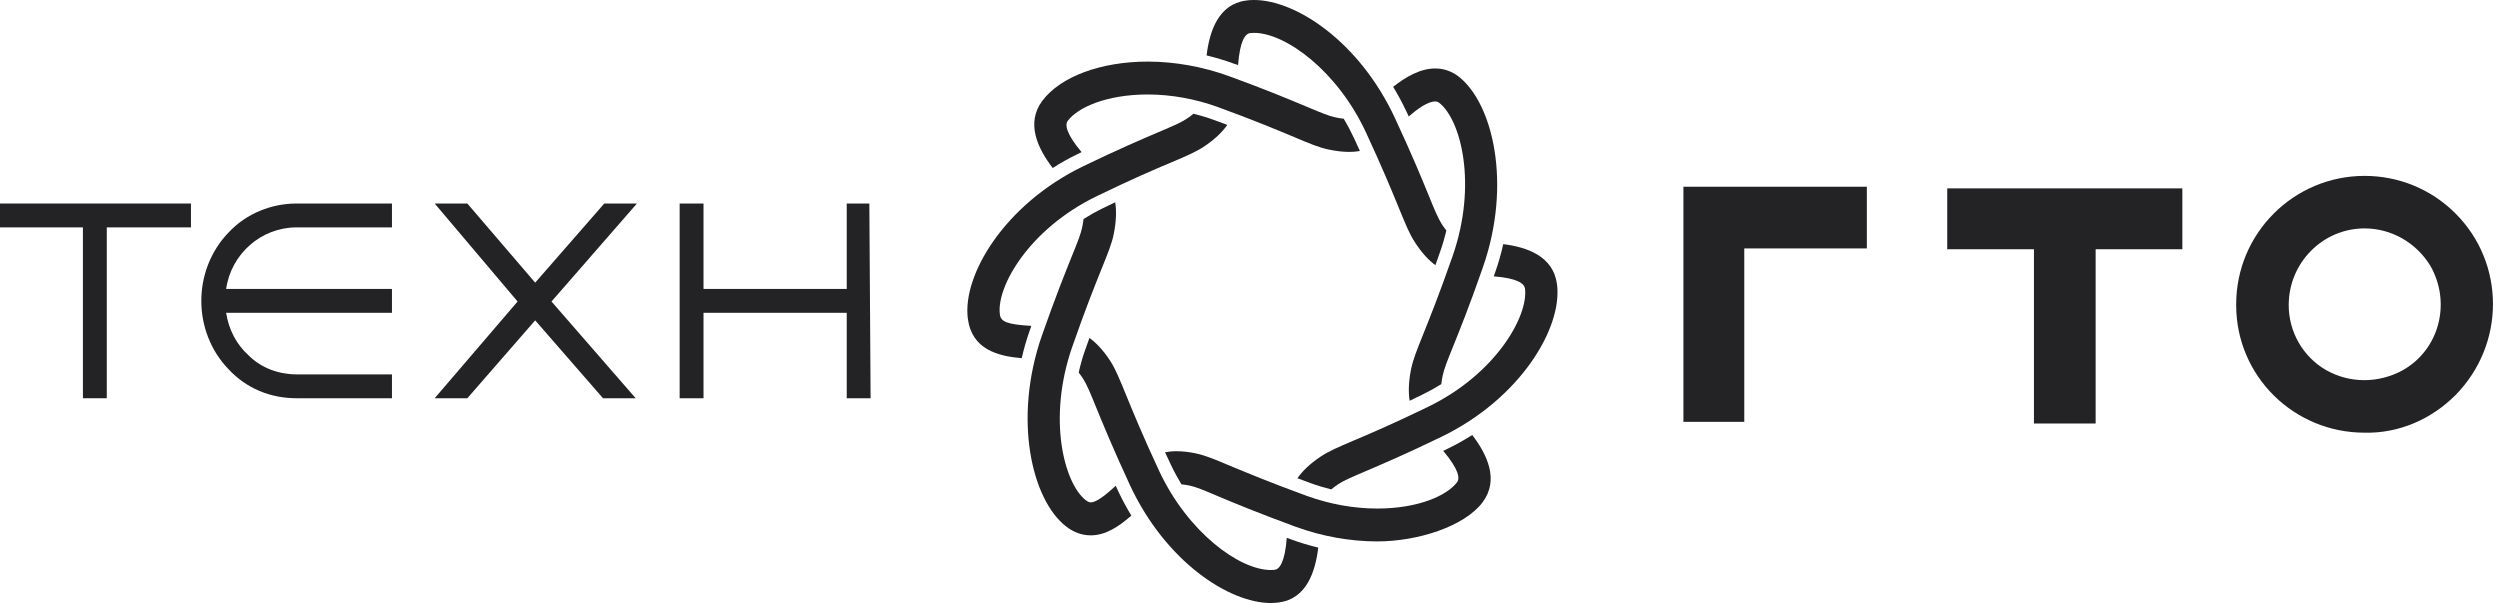
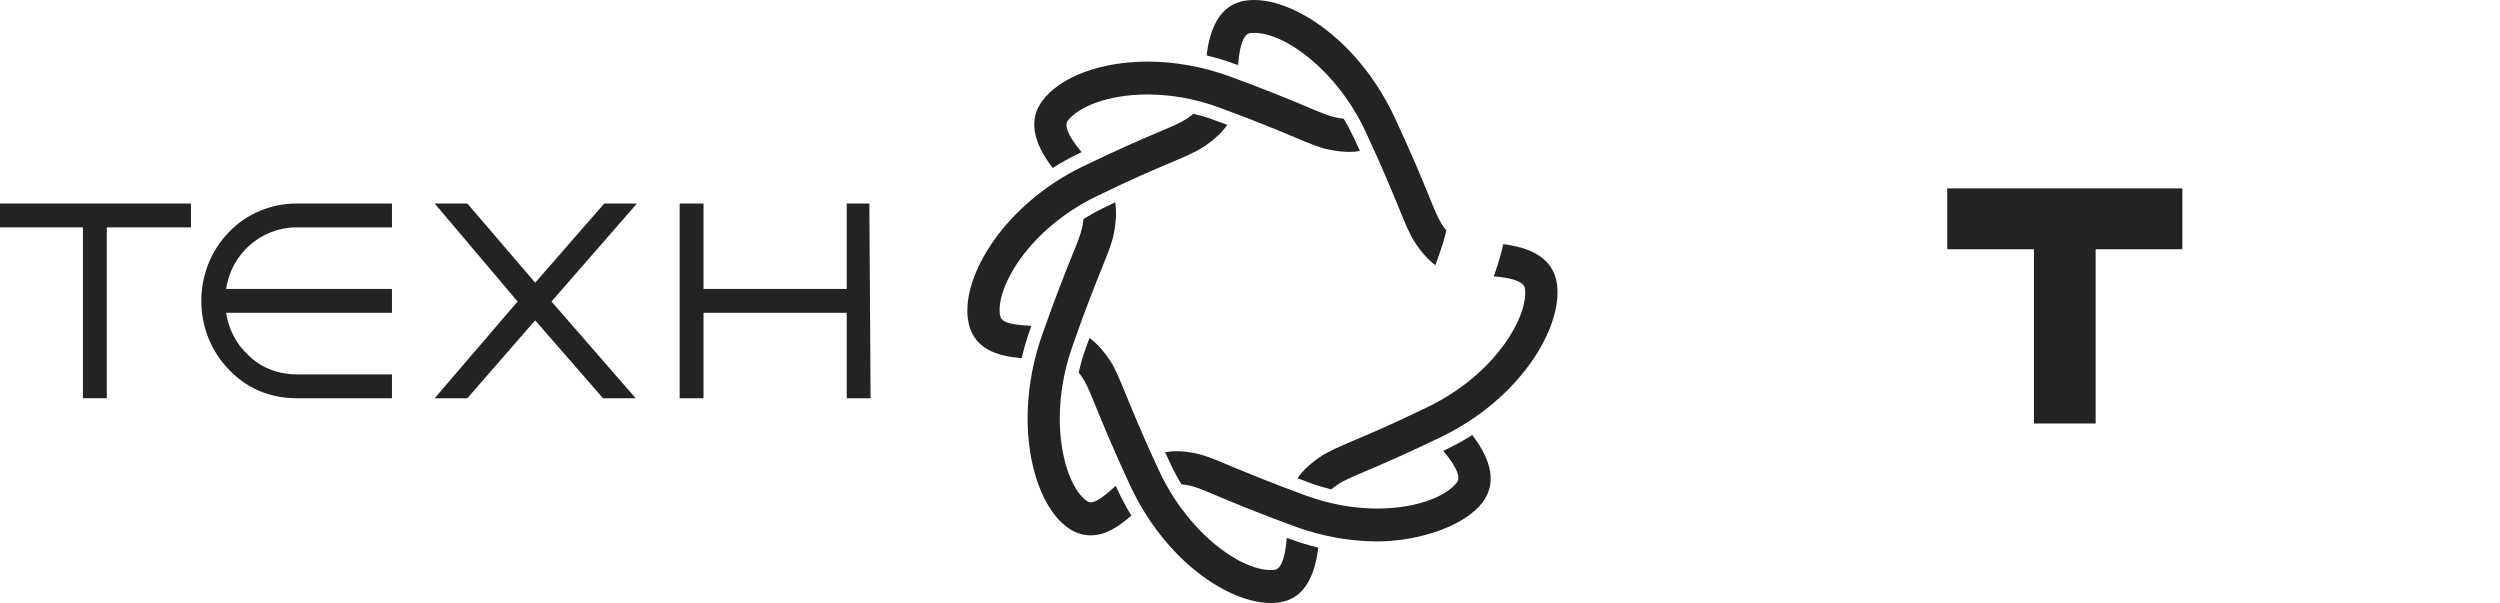
<svg xmlns="http://www.w3.org/2000/svg" width="199" height="48" viewBox="0 0 199 48" fill="none">
  <path d="M48.1 16.2L42.6 22.5L37.2 16.2H34.6L41.2 24L34.6 31.7H37.2L42.6 25.5L48 31.7H50.6L43.9 24L50.7 16.2H48.1Z" fill="#232325" />
  <path d="M18.2 18.5C15.3 21.5 15.3 26.4 18.2 29.4C19.6 30.9 21.5 31.7 23.6 31.7H31.2V29.8H23.6C22.2 29.8 20.8 29.3 19.8 28.3C18.8 27.4 18.2 26.2 18 24.9H31.2V23H18C18.4 20.2 20.8 18.1 23.6 18.1H31.2V16.2H23.6C21.6 16.2 19.6 17 18.2 18.5Z" fill="#232325" />
  <path d="M69.3 31.7L69.2 16.2H67.4V23H56V16.2H54.1V31.7H56V24.9H67.4V31.7H69.3Z" fill="#232325" />
  <path d="M0 18.1H6.6V31.7H8.5V18.1H15.2V16.2H0V18.1Z" fill="#232325" />
  <path d="M85.749 12.28C85.865 12.217 85.981 12.164 86.096 12.11C84.822 10.595 84.768 9.905 85 9.609C85.784 8.569 88.049 7.521 91.356 7.521C93.219 7.521 95.163 7.87 96.972 8.533C99.923 9.609 101.795 10.398 103.034 10.918C104.264 11.438 105.013 11.751 105.762 11.904C106.368 12.029 106.903 12.092 107.402 12.092C107.714 12.092 107.991 12.065 108.249 12.02C108.098 11.689 107.946 11.348 107.777 10.989C107.527 10.461 107.26 9.95 106.957 9.448C106.752 9.43 106.529 9.394 106.288 9.34C105.771 9.233 105.111 8.955 104.024 8.498C102.758 7.969 100.85 7.162 97.846 6.068C95.751 5.306 93.513 4.903 91.365 4.903C87.63 4.903 84.42 6.095 82.976 8.014C81.63 9.806 82.611 11.832 83.796 13.374C84.412 12.979 85.071 12.603 85.749 12.28Z" fill="#232325" />
-   <path d="M112.136 9.268C112.84 8.659 113.652 8.076 114.24 8.076C114.365 8.076 114.463 8.112 114.561 8.184C116.273 9.519 117.628 14.647 115.622 20.401C114.57 23.413 113.803 25.322 113.295 26.586C112.787 27.85 112.484 28.612 112.323 29.374C112.118 30.405 112.101 31.22 112.207 31.901C112.528 31.749 112.867 31.579 113.224 31.409C113.759 31.148 114.258 30.871 114.73 30.575C114.748 30.378 114.784 30.154 114.837 29.903C114.944 29.383 115.212 28.701 115.666 27.581C116.183 26.299 116.968 24.354 118.038 21.28C120.356 14.647 118.84 8.238 116.121 6.104C115.568 5.674 114.935 5.45 114.24 5.45C113.045 5.45 111.878 6.131 110.897 6.911C111.289 7.565 111.655 8.238 111.976 8.928C112.038 9.053 112.083 9.161 112.136 9.268Z" fill="#232325" />
  <path d="M115.23 35.72C115.105 35.783 114.998 35.837 114.882 35.89C116.157 37.405 116.21 38.086 115.978 38.391C115.194 39.431 112.93 40.48 109.622 40.48C107.768 40.48 105.825 40.13 104.006 39.467C101.055 38.391 99.183 37.602 97.944 37.091C96.714 36.572 95.965 36.258 95.216 36.096C94.637 35.971 94.12 35.917 93.629 35.917C93.299 35.917 93.005 35.953 92.738 35.998C92.889 36.321 93.041 36.661 93.21 37.011C93.46 37.54 93.745 38.05 94.039 38.552C94.244 38.57 94.458 38.606 94.69 38.651C95.207 38.759 95.867 39.036 96.963 39.503C98.22 40.031 100.128 40.829 103.141 41.932C105.227 42.694 107.474 43.097 109.622 43.097C112.858 43.097 116.567 41.905 118.011 39.987C119.357 38.194 118.368 36.168 117.191 34.626C116.567 35.021 115.916 35.388 115.23 35.72Z" fill="#232325" />
  <path d="M88.815 38.669C88.067 39.35 87.3 39.987 86.827 39.987C86.774 39.987 86.649 39.987 86.417 39.807C84.715 38.472 83.351 33.345 85.356 27.59C86.408 24.578 87.175 22.669 87.683 21.405C88.191 20.15 88.503 19.388 88.655 18.626C88.86 17.596 88.878 16.78 88.771 16.099C88.45 16.251 88.111 16.412 87.754 16.592C87.22 16.852 86.72 17.138 86.248 17.434C86.23 17.631 86.194 17.855 86.141 18.098C86.034 18.617 85.766 19.299 85.312 20.41C84.795 21.701 84.01 23.646 82.932 26.721C80.623 33.362 82.129 39.771 84.848 41.896C85.454 42.371 86.123 42.613 86.818 42.613C88.022 42.613 89.038 41.923 90.055 41.044C89.671 40.408 89.314 39.745 88.994 39.063C88.931 38.92 88.878 38.803 88.815 38.669Z" fill="#232325" />
  <path d="M82.094 25.941C80.159 25.824 79.66 25.618 79.589 25.017C79.303 22.839 81.889 18.241 87.3 15.615C90.126 14.243 91.998 13.445 93.237 12.926C94.467 12.406 95.207 12.083 95.849 11.662C96.714 11.079 97.302 10.505 97.694 9.941C97.356 9.815 96.999 9.681 96.625 9.546C96.09 9.349 95.546 9.188 95.002 9.053C94.842 9.188 94.663 9.322 94.441 9.466C94.004 9.761 93.344 10.039 92.248 10.505C90.99 11.043 89.083 11.85 86.194 13.248C79.972 16.269 76.593 21.889 77.039 25.358C77.36 27.814 79.41 28.343 81.327 28.513C81.496 27.787 81.701 27.061 81.951 26.353C82.004 26.21 82.049 26.075 82.094 25.941Z" fill="#232325" />
  <path d="M98.55 5.181C98.702 3.209 99.13 2.689 99.504 2.635C99.602 2.626 99.709 2.617 99.825 2.617C102.33 2.617 106.449 5.638 108.722 10.523C110.068 13.419 110.844 15.319 111.361 16.583C111.878 17.838 112.181 18.599 112.6 19.245C113.161 20.123 113.723 20.715 114.258 21.109C114.383 20.769 114.507 20.419 114.632 20.043C114.837 19.469 114.998 18.904 115.132 18.349C115.007 18.196 114.882 18.017 114.748 17.811C114.463 17.363 114.187 16.69 113.732 15.579C113.206 14.288 112.413 12.352 111.04 9.403C108.196 3.29 103.141 9.53674e-05 99.825 9.53674e-05C99.602 9.53674e-05 99.379 0.009 99.174 0.045C96.99 0.341 96.277 2.474 96.045 4.41C96.767 4.589 97.489 4.796 98.185 5.056C98.309 5.091 98.434 5.136 98.55 5.181Z" fill="#232325" />
  <path d="M123.939 22.633C123.645 20.392 121.568 19.675 119.66 19.433C119.491 20.177 119.286 20.912 119.027 21.647C118.983 21.764 118.947 21.88 118.902 21.997C120.828 22.149 121.336 22.588 121.39 22.974C121.666 25.152 119.081 29.759 113.67 32.386C110.844 33.757 108.971 34.555 107.732 35.075C106.502 35.603 105.762 35.917 105.12 36.347C104.247 36.93 103.667 37.504 103.275 38.068C103.614 38.194 103.97 38.328 104.345 38.463C104.88 38.66 105.414 38.821 105.967 38.956C106.128 38.821 106.306 38.687 106.52 38.544C106.957 38.248 107.616 37.97 108.713 37.504C109.97 36.966 111.869 36.159 114.757 34.761C121.015 31.722 124.385 26.102 123.939 22.633Z" fill="#232325" />
  <path d="M102.428 42.81C102.277 44.782 101.84 45.302 101.474 45.356C101.376 45.365 101.269 45.374 101.162 45.374C98.648 45.374 94.539 42.353 92.265 37.477C90.919 34.59 90.144 32.681 89.627 31.417C89.109 30.163 88.806 29.401 88.387 28.746C87.817 27.868 87.255 27.285 86.72 26.9C86.605 27.231 86.48 27.581 86.346 27.948C86.141 28.531 85.989 29.096 85.865 29.652C85.981 29.804 86.105 29.974 86.239 30.189C86.524 30.638 86.801 31.31 87.255 32.43C87.781 33.712 88.575 35.657 89.939 38.606C92.782 44.71 97.837 48 101.153 48C101.376 48 101.599 47.982 101.804 47.955C103.997 47.659 104.701 45.526 104.933 43.59C104.211 43.411 103.489 43.205 102.794 42.944C102.669 42.9 102.553 42.855 102.428 42.81Z" fill="#232325" />
-   <path d="M134 33.578H138.844V19.774H148.6V14.863H134V33.578Z" fill="#232325" />
  <path d="M161.902 33.711H166.813V19.84H173.715V14.995H155V19.84H161.902V33.711Z" fill="#232325" />
-   <path d="M188.22 34.441C182.579 34.441 178 29.928 178 24.287C178 24.287 178 24.287 178 24.221C178 18.579 182.579 14 188.22 14C190.941 14 193.529 15.062 195.454 16.987C199.436 20.968 199.436 27.406 195.454 31.454C193.529 33.379 190.941 34.507 188.22 34.441ZM188.22 18.181C184.902 18.181 182.181 20.902 182.181 24.287C182.181 26.411 183.309 28.402 185.167 29.463C187.025 30.525 189.348 30.525 191.273 29.463C194.193 27.804 195.122 24.088 193.463 21.168C192.335 19.309 190.344 18.181 188.22 18.181Z" fill="#232325" />
</svg>